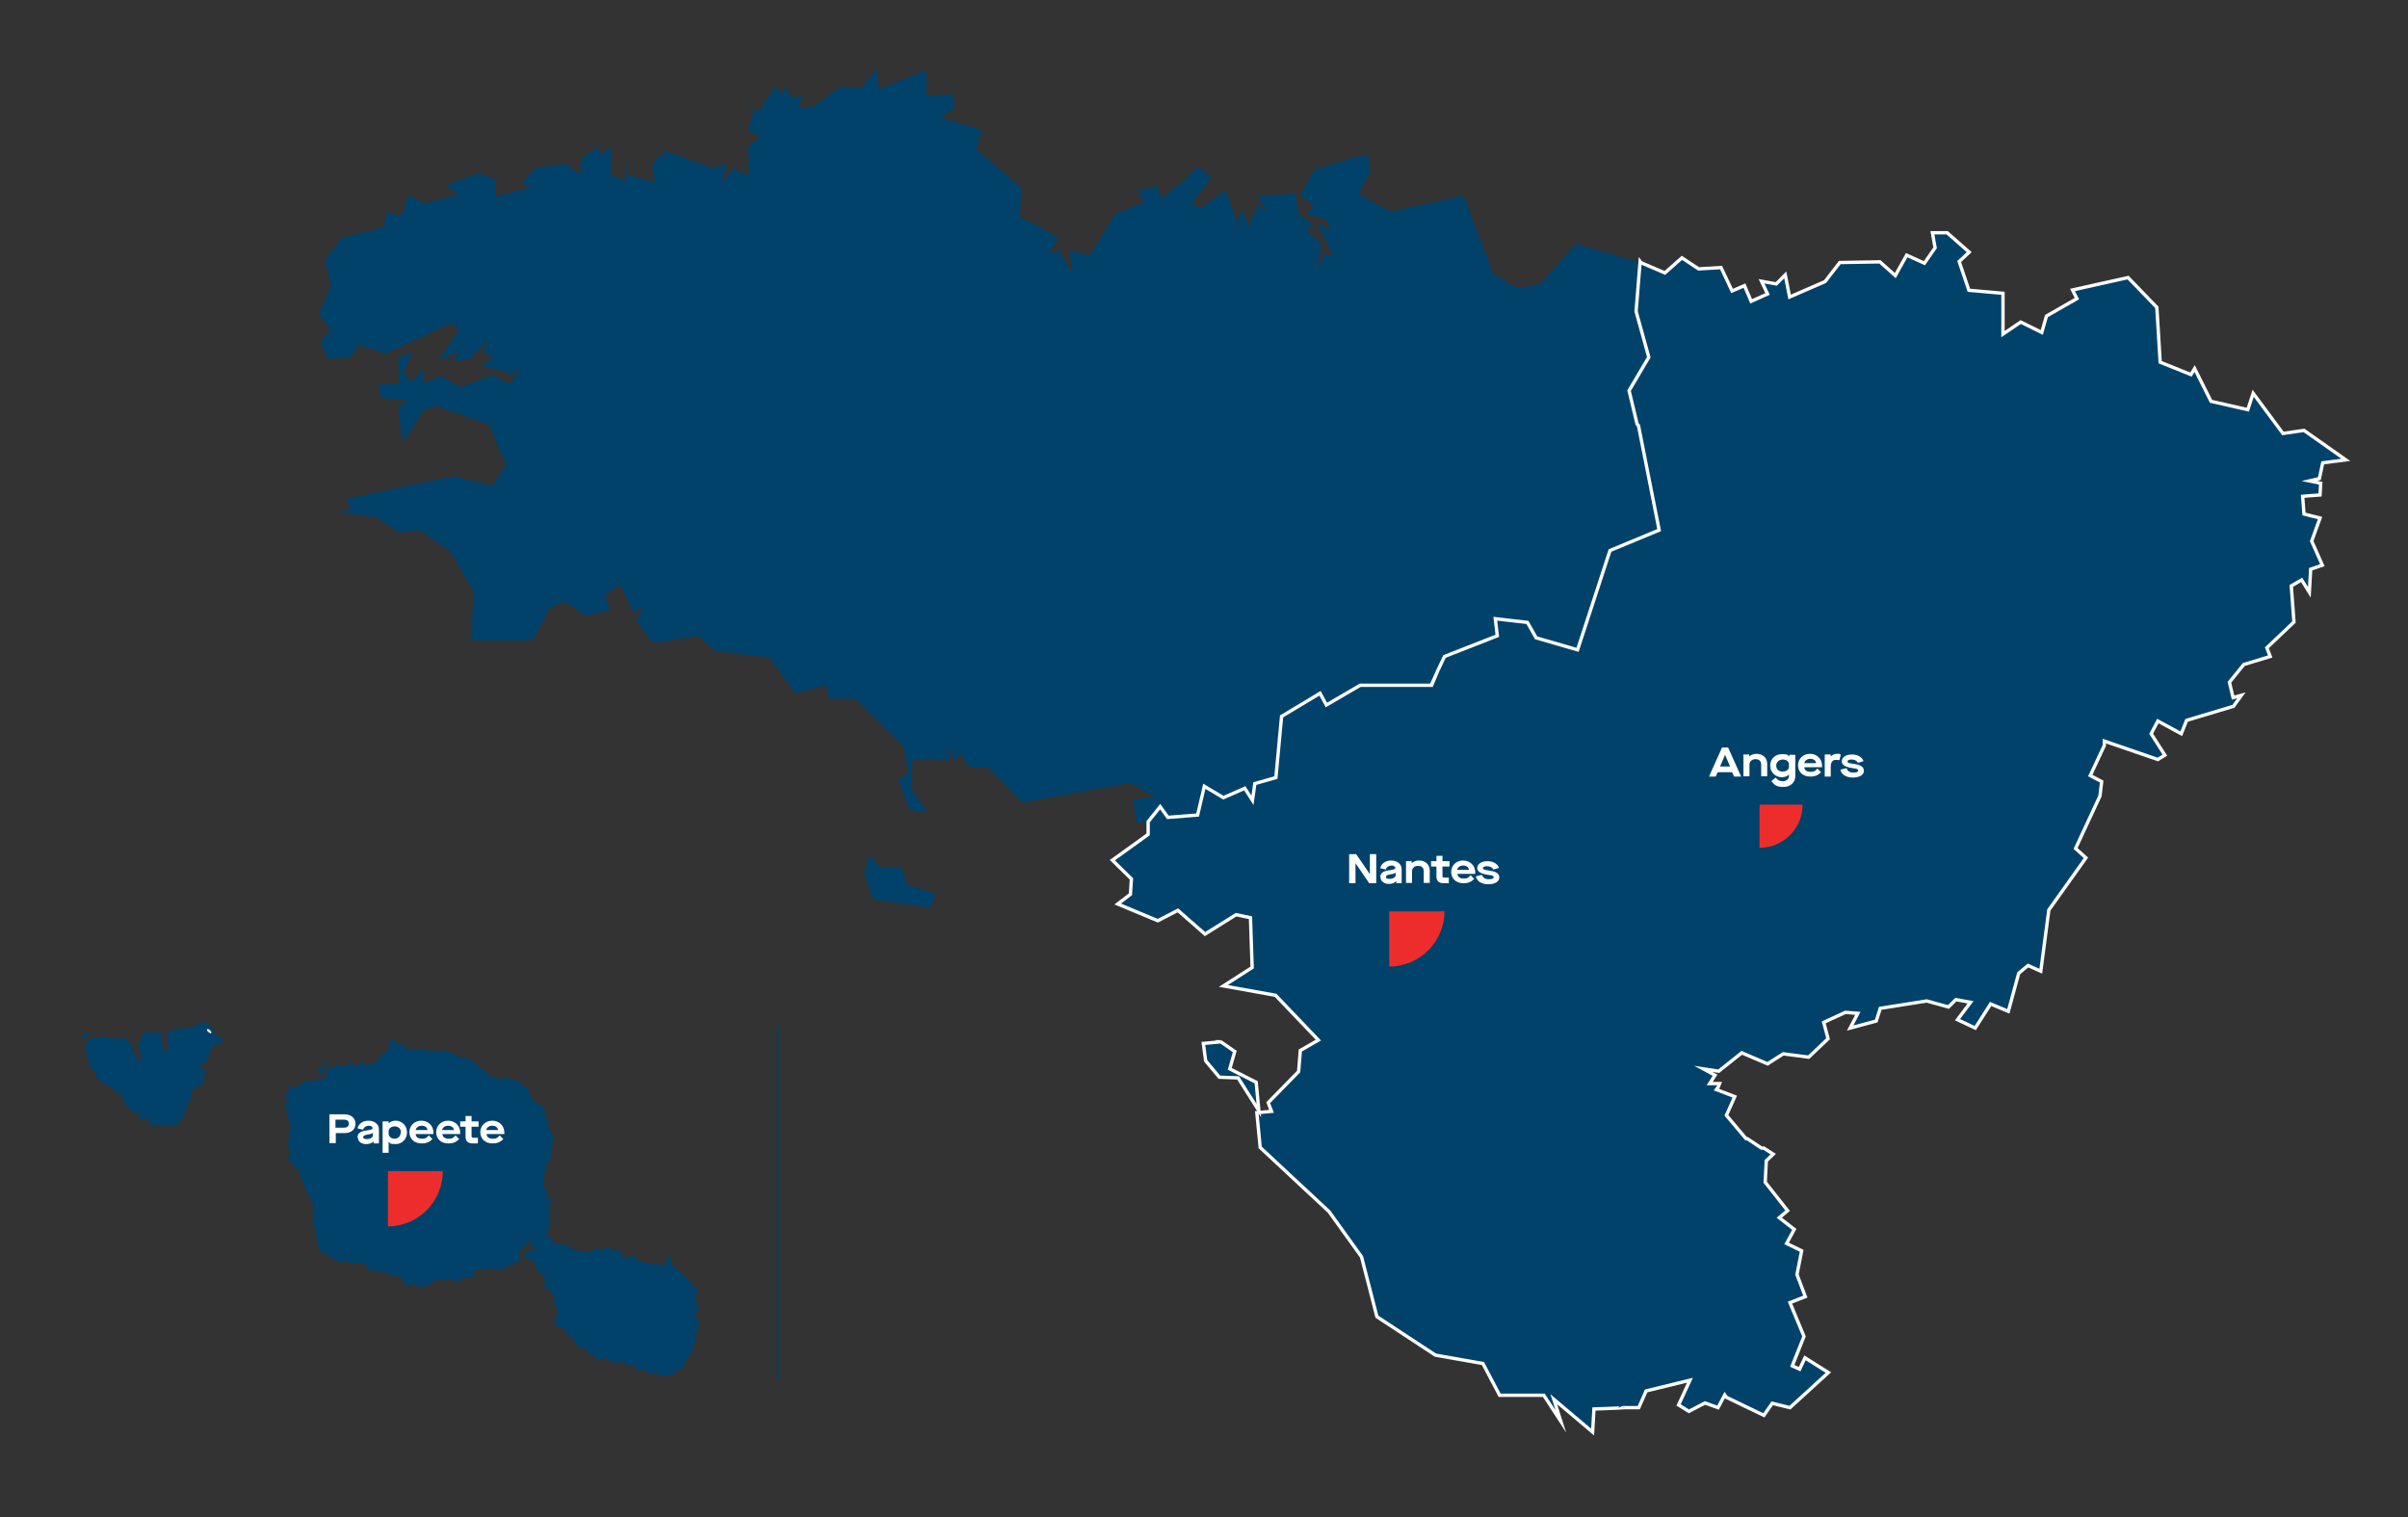
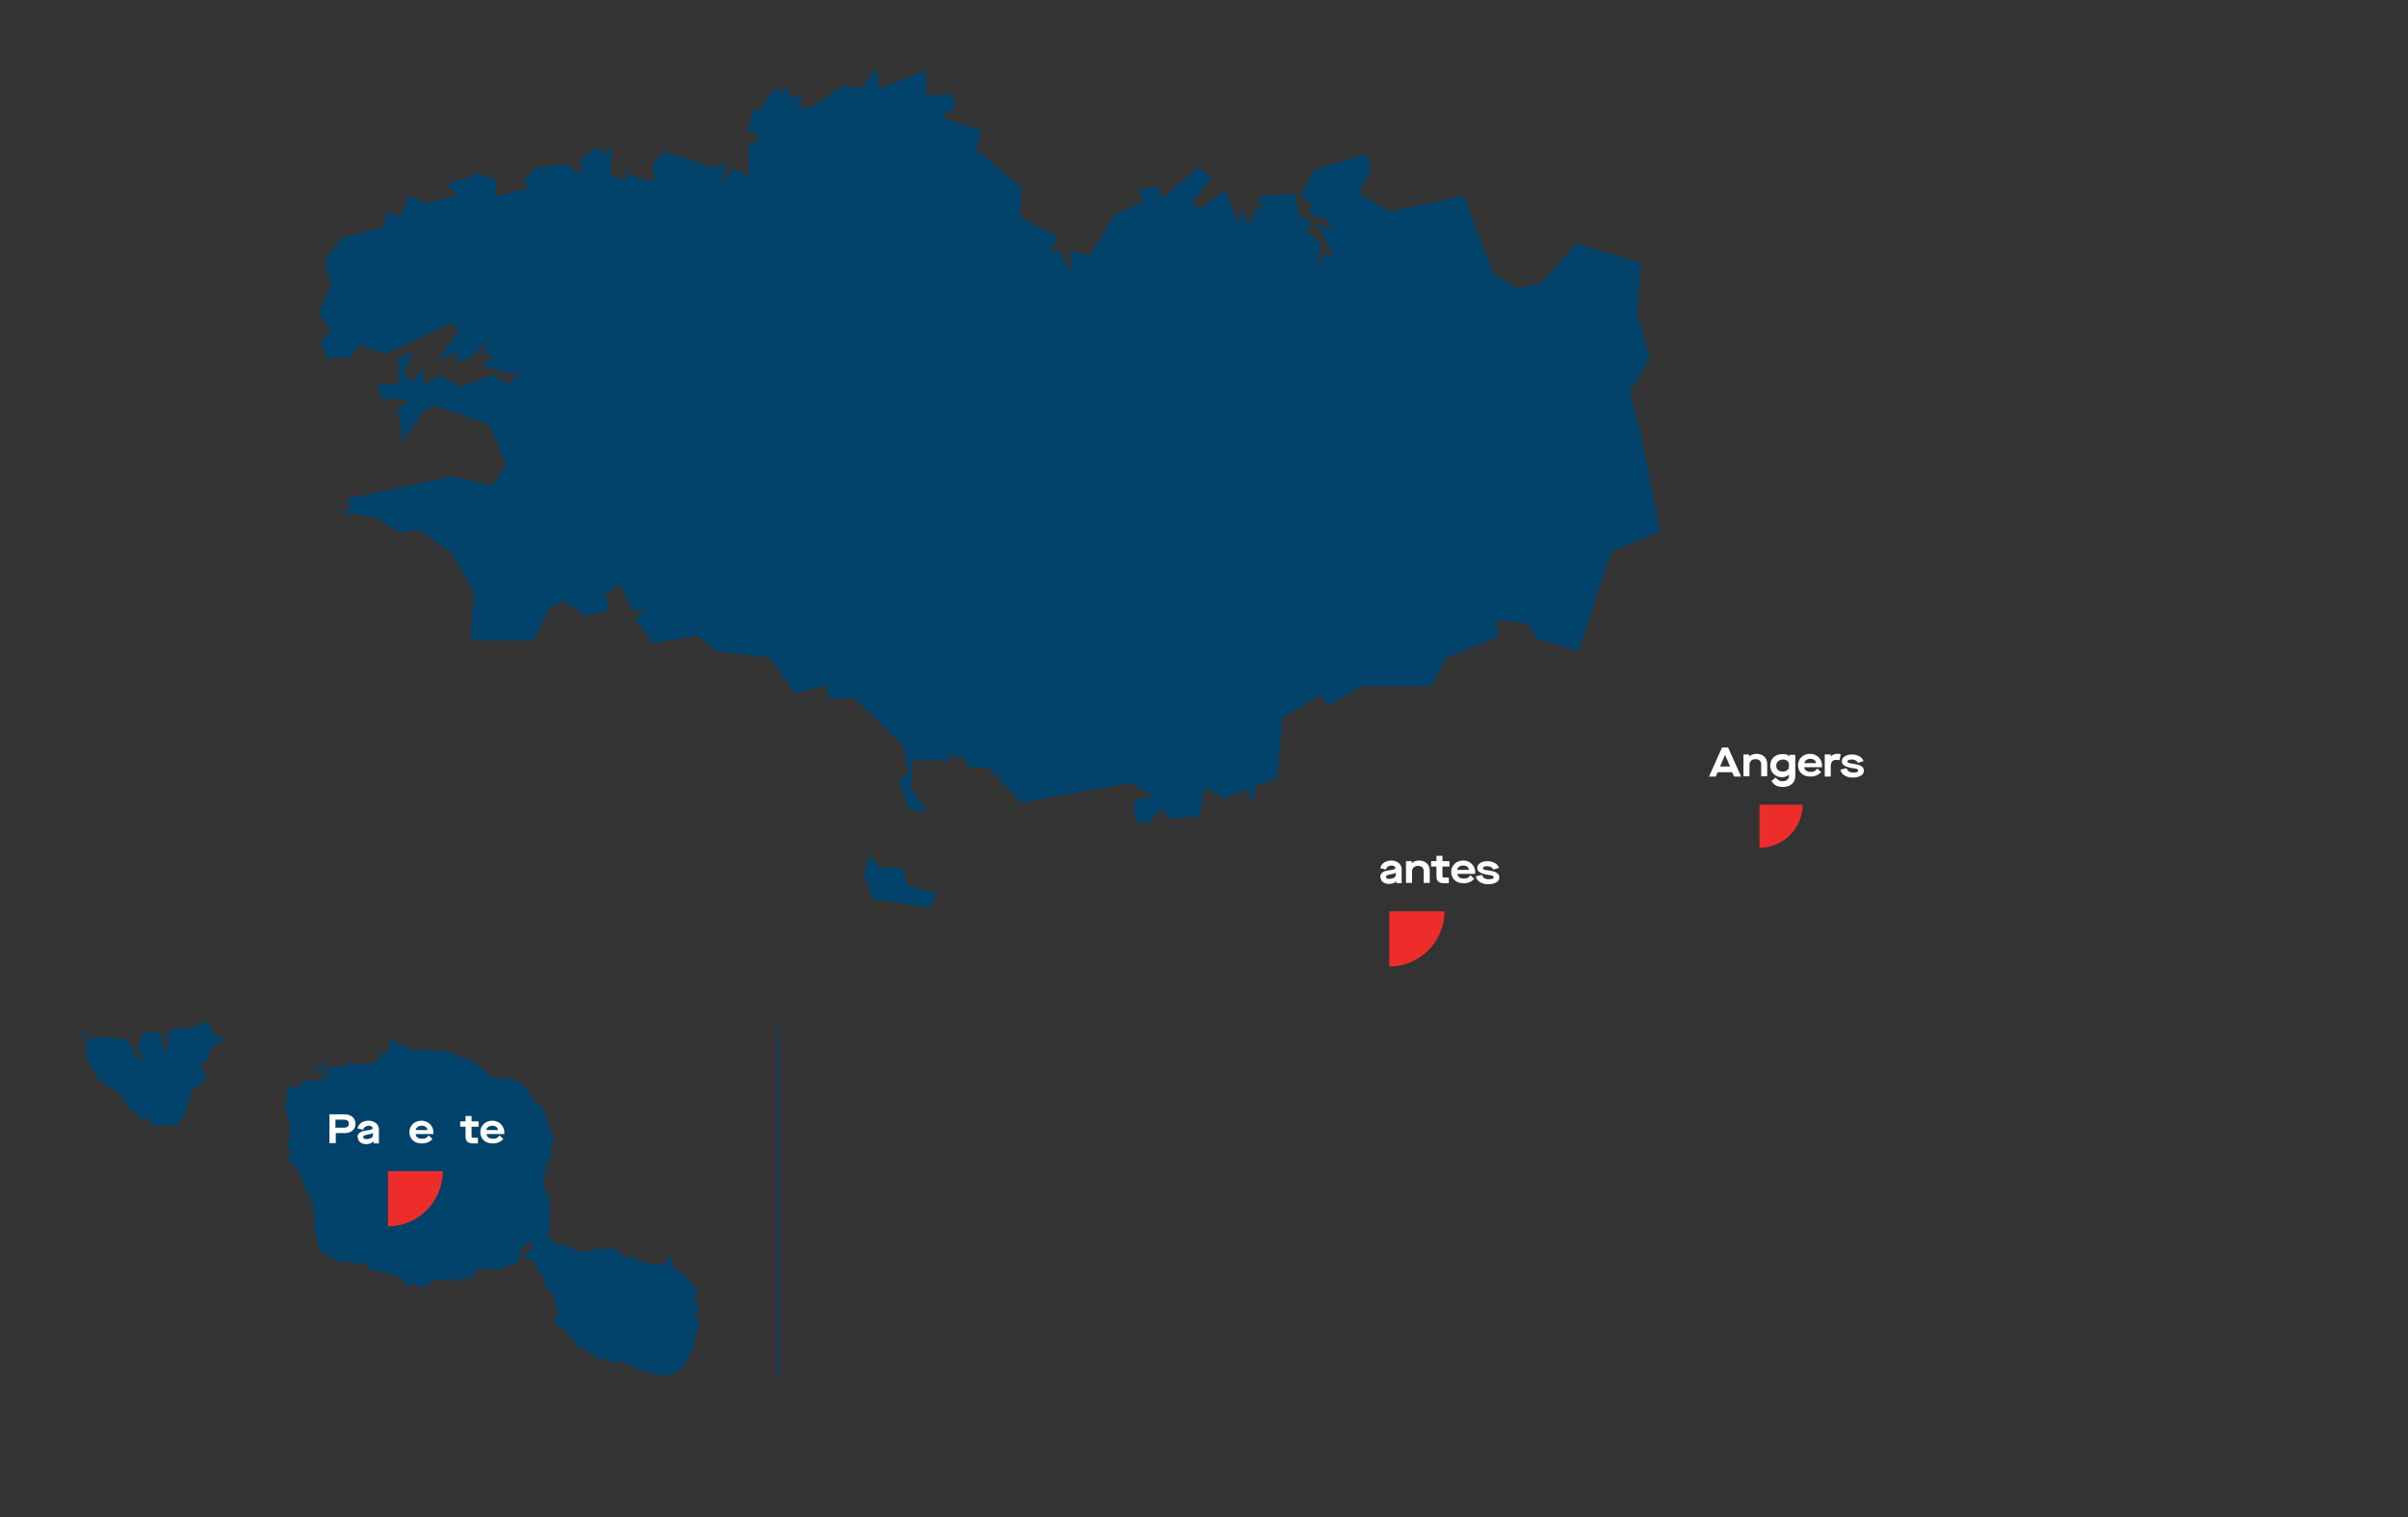
<svg xmlns="http://www.w3.org/2000/svg" version="1.1" viewBox="0 0 720 453.7">
  <rect x="0" y="0" width="720" height="453.7" fill="#333333" stroke="none" />
  <defs>
    <style>
      .cls-1, .cls-2 {
        fill: none;
      }

      .cls-3, .cls-4 {
        fill: #00426a;
      }

      .cls-5 {
        isolation: isolate;
      }

      .cls-6 {
        clip-path: url(#clippath-1);
      }

      .cls-7 {
        clip-path: url(#clippath-2);
      }

      .cls-8 {
        fill: #fff;
      }

      .cls-2 {
        stroke: #00426a;
        stroke-width: .5px;
      }

      .cls-2, .cls-4 {
        stroke-miterlimit: 10;
      }

      .cls-9 {
        fill: #ed2d2c;
      }

      .cls-4 {
        stroke: #fff;
      }

      .cls-10 {
        clip-path: url(#clippath);
      }
    </style>
    <clipPath id="clippath">
      <rect class="cls-1" x="526.1" y="240.6" width="12.9" height="12.9" />
    </clipPath>
    <clipPath id="clippath-1">
      <rect class="cls-1" x="415.4" y="272.5" width="16.5" height="16.4" />
    </clipPath>
    <clipPath id="clippath-2">
      <rect class="cls-1" x="115.9" y="350.2" width="16.5" height="16.5" />
    </clipPath>
  </defs>
  <g>
    <g id="Calque_1">
      <g id="Calque_1-2" data-name="Calque_1">
        <g>
          <path id="FR-E" class="cls-3" d="M259.9,255.6l3.2,3.8h6.4c0-.1,1.9,5.3,1.9,5.3l8.3,2.4-1.4,4.3-17.3-2.5-2.6-7.7,1.6-5.5h-.1ZM262.3,21l.5,5.7,14.2-5.8v7.8l7.8-.5.8,3.8-4.2,3.1,12.2,3.9-1.8,5.6,13.6,11.5-.5,8.6,11.5,6.3-2.8,5,3-1.2,4.1,7.2-.9-7.2,5.9,1.7,7.7-12.4,8.6-3.7-1.6-3.6,5.4-1.2,1.8,3.8,10.8-9.5,3.7,3.2-5.7,7.7,2.5,1.6,7.5-5.5,3.5,9.2-1.5,5.9,3-9.7,1.8,5.5,3-6.7,2.8,2.8-2.9-5.2,11.1-.9,1.1,6.3,4.2,2.8-1.9,1.7,4.5,4.4-1.3,7.8,2.2-4.9,2.8.9-5.1-10.2,4.2,2.2-1.4-3.4-5.5-1.2,1.6-2.7-3.8-3.1,4.4-7.8,15.7-4.6.8,5.3-3.5,6.6,9.6,5.4,21.8-4.8h0l8.8,23.2,7.1,4.5,7.1-1.3,10.6-12,19.5,5.7h0l-1.2,14.9,3.8,13.7-5.9,10,2.4,10h0l.4.4h0l6.2,31.3-14.7,6.1-9.7,29.7-12.4-3.6-2.6-4.6-9.6-1.1.6,5.1-15.8,6.2-4,8.5h-21.2c0,.1-10.1,6-10.1,6l-1.9-3.5-11.5,6.9-1.7,18.3-6.3,1.8-.7,5-2.3-3.6-6.4,2.8-5.7-3.4-2,8.6-8.9.7-2.3-3.2-3.6,4.5h0l-4-.3-.7-6.6,6.4-1-7.3-4.1-32.4,5.9-10.2-10.5h-5.5l-2.8-4.1-1.6,2.1-2.1-4,.5,3.9-11-.3-.5,8.7,5.1,7.1-5.5-.7-3.3-8.8,2.9-2.4-1.5-8-14.5-14.1h-7.9c0-.1-.6-4-.6-4l-9.3,2.4-7.8-10.7-16.1-1.9-5.2-4.6-13.5,2.2-5-6.9,2.2-3.8-3.1,1.4-3.8-8.2-4.6,3,1.5,4.6-7.1,1.8-6.8-4.5-4.3,2.3-4.8,9.5h-18.7l1-14.4-6.7-11.8-9.5-6.8-6.2.8-6.7-4.6-11.1-1.6,3.2-.7-.8-3.3,31.6-6.7,11.8,2.8,4-6.4-5.1-11.8-15.7-5.6-3.7,1.1-6.4,9.8-1.4-10.2,3.1-2.3-8.3-.8-.7-4,6.2-.4-.2-7.7,4.2-1.6-2.5,6,2.2,3,3.8-4.3-.3,4.8,5.4-2.5,5.7,3.5,9.7-3.7,4.9,2.8,4.1-5.3-2.8,2.3-9.5-2.5,3.6-2.5-3.1-1.5,1.4-3.6-5.8,5.8-4.6.3,2.1-2.8-6.5,2.5,6.2-9-2.5-2-19.5,9.2-7.8-2.7-2.8,3.8-6.9.3-1.9-5.1,3-3.3-3.6-4.9,3.6-8.6-1.7-7.7,5-6.5,12.7-3.2.5-4.4,4.5,1,2.3-6.2,4.6,2.5,10.4-2.6-3.8-2.8,9.6-3.6,5.3,2v5l10.7-2.9-2.9-1.1,3.8-4.5,9.2-1.3,4.3,3.1.6-4.8,4.8-3.5.7,2.5,3.3-2.5-.2,8.5,4.3,1.8.6-5.8.2,4,8.2,2.2-.9-4.7,2.5-4,1.1,2.2-.3-3,15.2,5.3,3.8-1.6-1.6,6,3.8-4.4,4.4,2.5-.2-8.7,3.7-3.3-3.8-1.9,1.9-6.1-2.1-1.8,3.4,2.3,5.3-7.7,1.4,3,1.1-2.8,2.2,3.5,3.3-.8-1.4,3.7,4.5-.3,8.3-6.1,6,.6,4.2-5.4h.6Z" />
-           <path id="FR-R" class="cls-4" d="M365,311.5l4.2,2.9-1.5,5.2,7.9,4,.8,8.5-6.2-9.8-5.6-.2-4.1-4.9-.7-5.2,5.3-.5h0ZM490.8,78.6l7,3,5.1-4.5,5,3.3,6.7-.4,3.3,7,3.7-1.6,2,4.7,4.9-2.2-1.8-3.8,4.4.8,2.7-2.7,1.3,6.6,10.6-4.6,4.4-5.7,12-.2,4.6,4.1,3.4-6.1,5.3,2.4,3.2-4.6-.8-4.5h4.4l6.6,5.8-3,2.8,2.9,8.6,10.2.9v12.2l5.3-3.6,6.3,3.1,1.4-4.9,9.1-5.2-1.3-2.6,16.6-3.7,8.6,8.9,1,16.4,9.2,3.7,1.1-1.8,4.9,9.8,11,2.5,1.6-4.9,8.9,12,6.3-.9h0l12.5,8.8-6.9.9-1,4.7-3,.7,3.4.7-.2,3.5-5.2.4.4,5.3,4.8,1.2-2.5,6.9,3.2,7.2-3.5,1.2-.4,6.9-2.3-3.7-3.1,1.8.8,10.8-8.1,7.7,1,2.6-7.9,2.4-4.3,5.3,1.1,4.6,2.5-.7-2.4,3.3-14,4.2-1.6,4-7-3.8-2,3.8,4.1,6.4-2.1,1.3-16-5.5h0v1.3h0l-4.2,9,3.4,1.8-.5,4.3-7.3,15.7,3.1,2.8-11.1,15.6-2.4,18.3h0l-3.8-1.7-2.8,2.3-3.1,11.4-5.3-2.2-4.6,7.2-5.3-2.5,3.9-5.2-4.4-.8-2.2,2.2-6.5-1.8-13.9,2.2-1.2,3.8-7.8,2.1,2.3-4.4-3.7-.3-6.5,3,1.3,4.9-5.8,5.5-7.6-1-4.7,3-7.7-3.3-6.9,5.5-4.6-.7,3.5,1.9-1.6,2.5h3.2c0,.1-1.2,1.8-1.2,1.8l5.5,2.1-2.5,5.6,5.9,7h.4l4.2,2.8h.7l2.8,1.8-2.1,2h0v.6h0l-.3,5.8,6.7,8.5-2.5,2.1,4.5,3.5-2.3,4.2,4.5,2.2-1.4,7.1,2.5,6.6-4.6,1.8,4.2,10.1-3.5,8.8,2.2,1,1.6-3.4,7,4.4-11.5,10.5-5.3-1.3-2.5,3.6-11.2-5.4h0l-.5-.7h0l-2,3.8-3.9-1.4-4.8,2.5-3.1-1.9,3.4-7.4-13.1,3.2-2.2,5h-4.3c0,.1-9.1.4-9.1.4l-.4,6.9-11.6-9.8,2.1,6.6-5.1-7.8h-13.2l-5-9.5-14.2-2.5-17.5-11.5-4.6-17.9-9.7-13.5-20.6-19.2-1-10.4,4.4-.4-1-2.6,9.1-9.3.5-6.3,5.4-3.1-12.8-13.4-15.6-2.8,8.6-5.5-.5-14.9-4.3-.9-9.3,5.8-8.1-7.1-6,3.1-12-5,3.8-2.9.3-4.6-5.7-5.6,10.7-7.7v-3.8h0l3.6-4.5,2.3,3.2,8.9-.7,2-8.6,5.7,3.4,6.4-2.8,2.3,3.6.7-5,6.3-1.8,1.7-18.3,11.5-6.9,1.9,3.5,10.1-5.9h21.2c0-.1,4-8.6,4-8.6l15.8-6.2-.6-5.1,9.6,1.1,2.6,4.6,12.4,3.6,9.7-29.7,14.7-6.1-6.2-31.3h0l-.4-.4h0l-2.4-10,5.9-10-3.8-13.7,1.2-14.9h0l.3.4Z" />
          <g class="cls-5">
            <g class="cls-5">
              <g class="cls-5">
                <path class="cls-8" d="M518,230.9h-4.4l-.6,1.3h-2l3.9-8.7h1.8l3.9,8.7h-2.1l-.6-1.3ZM517.3,229.2l-1.5-3.5h0l-1.5,3.5h3Z" />
                <path class="cls-8" d="M521.2,225.6h1.8v.6h0c.5-.5,1.4-.8,2.2-.8,1.9,0,3.2,1.2,3.2,3v3.7h-1.8v-3.5c0-1-.6-1.6-1.7-1.6s-1.8.7-1.8,1.6v3.5h-1.8v-6.6Z" />
                <path class="cls-8" d="M529.6,233.6l1.3-1.1c.7.8,1.2,1.1,2.2,1.1s1.8-.7,1.8-1.5v-.5h0c-.5.5-1.2.8-2.1.8-2,0-3.5-1.5-3.5-3.5s1.5-3.4,3.5-3.4,1.7.3,2.2.8h0v-.6h1.8v6.4c0,1.9-1.5,3.2-3.5,3.2s-2.7-.5-3.5-1.6ZM534.9,229.3v-.8c0-.8-.8-1.4-1.8-1.4s-2,.7-2,1.8.7,1.8,1.9,1.8,1.9-.6,1.9-1.5Z" />
                <path class="cls-8" d="M537.6,228.9c0-2,1.5-3.5,3.6-3.5s3.6,1.6,3.6,3.5v.5h-5.3c0,.9.8,1.4,1.9,1.4s1.4-.3,2-1l1.1,1.1c-.8.8-1.7,1.3-3.2,1.3-2.3,0-3.7-1.4-3.7-3.5ZM543,228.2c0-.8-.8-1.3-1.7-1.3s-1.7.5-1.8,1.3h3.5Z" />
              </g>
            </g>
            <g class="cls-5">
              <g class="cls-5">
                <path class="cls-8" d="M545.7,225.6h1.7v.6h0c.5-.5,1.1-.8,1.9-.8s.7,0,1.1.2l-.4,1.7c-.4,0-.6-.1-1-.1-1,0-1.6.6-1.6,2v3h-1.8v-6.6Z" />
              </g>
            </g>
            <g class="cls-5">
              <g class="cls-5">
                <path class="cls-8" d="M550.4,230.1l1.7-.4c.3.8.9,1.3,2,1.3s1.5-.2,1.5-.6-.4-.6-1.6-.7c-2.4-.4-3.3-1-3.3-2.1s1.2-2,3-2,3.1.8,3.5,2l-1.7.5c-.2-.6-1-1-1.8-1s-1.3.2-1.3.6.4.5,1.8.7c2.2.3,3.1.9,3.1,2.1s-1.3,2-3.3,2-3.4-.9-3.7-2.3Z" />
              </g>
            </g>
          </g>
          <g class="cls-10">
            <path class="cls-9" d="M539,240.6c0,7.1-5.8,12.9-12.9,12.9v-12.9h12.9Z" />
          </g>
          <g class="cls-5">
            <g class="cls-5">
              <g class="cls-5">
-                 <path class="cls-8" d="M403.4,255.4h2.1l4.1,6h0v-6h1.9v8.7h-2.1l-4.1-6h0v6h-1.9v-8.7Z" />
                <path class="cls-8" d="M412.7,262.3c0-1.2.8-1.9,2.9-2.1,1.2-.2,1.6-.3,1.6-.7s-.5-.7-1.2-.7-1.5.5-1.6,1.2l-1.7-.4c.3-1.4,1.6-2.3,3.3-2.3s3.1,1,3.1,2.6v4.2h-1.6v-.7h0c-.4.6-1.2.9-2.2.9-1.5,0-2.5-.8-2.5-2ZM417.3,261.7v-.8h0c-.2.2-.5.4-1.4.5-1.1.2-1.5.4-1.5.8s.3.6,1,.6c1.1,0,1.9-.5,1.9-1.1Z" />
              </g>
            </g>
            <g class="cls-5">
              <g class="cls-5">
                <path class="cls-8" d="M420.3,257.5h1.8v.6h0c.5-.5,1.4-.8,2.2-.8,1.9,0,3.2,1.2,3.2,3v3.7h-1.8v-3.5c0-1-.6-1.6-1.7-1.6s-1.8.7-1.8,1.6v3.5h-1.8v-6.6Z" />
              </g>
            </g>
            <g class="cls-5">
              <g class="cls-5">
                <path class="cls-8" d="M431.3,259.1v2.8c0,.4.1.5.7.5h1.2v1.7h-1.4c-1.7,0-2.3-.7-2.3-2.1v-2.9h-1.6v-1.6h1.6v-1.6h1.8v1.6h2.1v1.6h-2.1Z" />
              </g>
            </g>
            <g class="cls-5">
              <g class="cls-5">
                <path class="cls-8" d="M433.9,260.8c0-2,1.5-3.5,3.6-3.5s3.6,1.6,3.6,3.5v.5h-5.3c0,.9.8,1.4,1.9,1.4s1.4-.3,2-1l1.1,1.1c-.8.8-1.7,1.3-3.2,1.3-2.3,0-3.7-1.4-3.7-3.5ZM439.2,260.1c0-.8-.8-1.3-1.7-1.3s-1.7.5-1.8,1.3h3.5Z" />
              </g>
            </g>
            <g class="cls-5">
              <g class="cls-5">
                <path class="cls-8" d="M441.4,262l1.7-.4c.3.8.9,1.3,2,1.3s1.5-.2,1.5-.6-.4-.6-1.6-.7c-2.4-.4-3.3-1-3.3-2.1s1.2-2,3-2,3.1.8,3.5,2l-1.7.5c-.2-.6-1-1-1.8-1s-1.3.2-1.3.6.4.5,1.8.7c2.2.3,3.1.9,3.1,2.1s-1.3,2-3.3,2-3.4-.9-3.7-2.3Z" />
              </g>
            </g>
          </g>
          <g class="cls-6">
            <path class="cls-9" d="M431.9,272.5c0,9.1-7.4,16.5-16.5,16.5v-16.5h16.5Z" />
          </g>
        </g>
        <g>
          <path class="cls-3" d="M96.6,319.7c.4.2.8.2,1.2,0s.7-.5,1.2-.3.7-.4,1-.6c.8-.5,1.6-.4,2.4-.1s1.2.2,1.6-.5c.3-.5.5-.6,1-.3.5.3,1.1.5,1.7.6.6,0,1.1-.1,1.4-.6.3-.4.6-.6.8.1,0,.2,1.4.5,1.6.3.2-.3.5-.3.8-.3.5,0,1.1-.1,1.2-.8,0-.2.2-.3.4-.3,1-.3,1.1-.5.5-1.5.7.2,1-.5,1.4-.6.6-.1.8-.4,1.1-.8.6-.8,1.2-1.7.5-2.8-.2-.3,0-.4.3-.5.4,0,.8,0,1,.4.5.8,1.2.9,2,.9s.7.1.9.5c.5.9,1.4,1.2,2.4,1.3.8.1,1.7.4,2.6,0,.7-.3,1.4.3,2.2.3,1.5,0,2.9,0,4.4.2h.2c1.3-.9,2.1.8,3.3.6.2,0,.4.5.7.8.7.5,1.6.4,2.3.5.4,0,.8-.2.9.4,0,.2.4.2.7.3,1.1.2,1.7,1,2.6,1.6.8.5,1.2,1.4,2.1,1.7.3,0,.5.3.6.6.4,1,1.2,1.2,2.1,1.3.6,0,1.1.2,1.6.4.5.2,1.1,0,1.7-.2.6-.1,1.1,0,1.6.2.7.4,1.5.6,2.3.8.7.2,1,.8,1.5,1.2.1.1.2.2.3.4.2.6,1.4,0,1.2,1.2,0,.6.7,1.2.9,1.8.4,1.2,1.4,1.8,2.4,2.4,1.1.6,1.8,1.7,2.1,3,0,.2,0,.3-.1.4-.4.6-.2,1,.5,1.1.2,0,.4,0,.5.3s-.2.3-.4.4c-.1,0-.4.2-.2.3.5.5.2,1.4.8,1.9s.6,1.5.9,2.1c.6,1.1-.2,2-.4,3-.2.8-.1,1.6-.2,2.4,0,1.1-.2,2.3-1.3,3-.3.2-.6.4-.4.8.5.9,0,1.7-.4,2.5s-.2,1.1,0,1.6c.1.4.3.8,0,1.2-.2.3,0,.6.2.9.5.8,1.1,1.5.9,2.5,0,.4.1.5.5.6.6.1.7.5.4.9-.4.6-.6,1.2-.3,1.8.3.6,0,1.3,0,1.9,0,1.6.7,3.3-.3,4.9-.4.6-.6,1.7.5,2.2.2.1.4.4.5.7.4.8,1.2,1.4,2.1,1.3,1.7,0,3,.6,4.3,1.5.6.5,1.4.5,2.1.6,1.6.3,3.4.3,4.8-.8.2-.1.4-.4.6,0,.3.6.6.3,1.1.2.9-.2,1.8-.3,2.7-.2.2,0,.3,0,.5.2.4.5.9.5,1.4.3.8-.3,1,0,.9.7,0,.4.1.8.6,1,1.1.7,2.2.5,3.3,0,.2-.1.4-.2.6,0,.2.2,0,.3-.1.5-.1.5.2.8.5.8,1,0,1.8.7,2.8.9.7.1,1.5,0,2.1.4h.4c.6-.7,1.1-.2,1.6,0,.5.4,1,.3,1.4,0,.5-.2.6-.7.5-1.2-.1-.7.2-1,.9-1s.9.4.8,1.1c-.1.6.2,1.2.3,1.8,0,.3.4.3.6.3.5,0,1,.2,1.1.6.2.8.9,1.2,1.6,1.6,1.3.7,1.9,1.9,2.6,3,.1.2.3.4.5.5.8.3,1.2,1.1.8,1.8-.5,1-.5,1.9,0,2.8h0c0,.8-.1,1.6.6,2.2.2.2-.2.5-.5.7s-.9.5-.7.8c.3.5,0,1.3.8,1.5.4.1.4.4.4.8,0,.7-.1,1.4-.3,2.1,0,.2-.2.3-.3.5-.3.3-.3.7-.4,1.1-.4,1.1.4,2.4-.7,3.4-.3.3-.2,1-.2,1.5v.4c-.8.3-.9,1.2-1.6,1.7-.4.2-.6.8-.5,1.3,0,.3,0,.6-.2.8-.5.5-.9,1.1-1.6,1.3-.6.3-1.2.7-1.6,1.1-1,.9-2,.9-3.2.7-.6,0-1.3-.2-1.9-.5-.5-.2-1.1-.3-1.6,0-.4.3-.7.1-1-.1s-.6-.5-.8-.7c-.4-.4-.7-.7-1.4-.3-.4.3-1.1.2-1.4-.4-.4-.7-1-1-1.7-1.1-.9-.2-1.7-.5-2.4-1-.4-.2-.7-.2-1.1.1-.4.4-.8.4-1.4.1-.8-.4-1.6-.7-2.4-1.1s-.7,0-1.1,0c-.5.2-.9.1-1.4,0-.6,0-1.2-.1-1.2-1s-.4-.4-.8-.4c-.7,0-1.2-.2-1.5-1-.3-.9-.7-1-1.7-.9-.6.1-1.3-.5-1.2-1.1,0-.5-.3-.9-.7-1.1-1.4-.9-2.3-2.3-3.2-3.7-.1-.2-.3-.5-.6-.4-.8.2-1.4,0-1.8-.8-.4-.8-.3-1.5.2-2.1.4-.5.4-1.1.6-1.7v-.4c-1.1-.8-1.2-1.9-1.1-3.1,0-.6-.3-1.1-.5-1.5-.4-.6-.8-1.4-1.6-1.7-.5-.2-.7-.8-1.3-.8s-.3-.4,0-.5c1.1-.5.5-1.3.4-1.9,0-.6-.5-1.1-1-1.4-.6-.3-1-.8-1.4-1.2-.3-.3-.8-.7,0-1.1.1,0,.1-.2,0-.3-.5-.6-.8-1.4-1.8-1.5-.7-.1-1.2-.6-1.7-1-.1-.1-.2-.2-.1-.4.3-.8,1.8-1.8,2.7-1.6.4,0,.7,0,.8-.4.1-.5-.4-.4-.7-.5s-.3,0-.5,0c-.4,0-.6-.2-.3-.6.2-.3.3-.6,0-.9s-.6,0-.8.1c-.5.3-.9.6-.8,1.3,0,.4-.4.3-.6.2-.2,0-.5-.3-.7,0s0,.4.2.6c.1.1.2.3,0,.5-.1.2-.3.2-.5.1-.1,0-.3,0-.5-.1-.2.8.5,1.4.3,2.1,0,.4-.1.8-.5,1-.3.2-.4.4-.6.7-.2.4-.4.5-.9.3-.4-.1-1-.1-1.3.2-1.1,1.4-2.8,1.2-4.2,1.5-.2,0-.3-.1-.4-.3-.4-.5-1.1-.6-1.5,0-.4.4-.7.4-1.1.1-.5-.3-2.6,0-3,.4-.3.3-.2.8-.2,1.2,0,.8-.9,1.3-1.6.9-.9-.5-1.9-.3-2.5.6-.4.5-.7.6-1.2.4-.8-.4-1.6-.3-2.4-.6-.4-.1-.7.2-1.1.3-1.3,0-2.7-.2-3.9.5-.1,0-.3.2-.3.3-.2.8-1,1-1.5,1-1,0-2.1.5-3-.4-.5-.4-1.2-.3-1.7,0-.7.5-1.7,0-1.7-.8s-1.2-1.8-1.9-1.8c-1.2,0-2.2-.5-3.3-1-.8-.4-1.7-.4-2.6-.5-.8,0-1.6-.3-2.5-.4-.3,0-.6-.3-.6-.6,0-.7-.8-1.5-1.3-1.3-1,.3-1.9-.2-2.8-.2s-1.7,0-2.4-.5c-.2-.1-.5,0-.8.1-.8.6-1.1.5-1.8-.2-.3-.3-.5-.7-1-.5,0,0-.3,0-.3-.1-.4-.8-1.3-.9-1.9-1.5-.3-.3-.7-.4-1.1-.4-.8,0-1.4-.6-1.2-1.5,0-.1.2-.2,0-.4-.9-1.6-.4-3.5-1.1-5.1-.7-1.5-.2-3.1-.4-4.7-.2-1.7-.3-3.4-1.2-4.9-1.1-1.8-1.8-3.7-2.4-5.6-.2-.6-.6-1.1-.8-1.7-.5-1.8-2.2-2.6-3.2-3.9-.2-.2-.2-.4,0-.6.3-.5.4-1,.6-1.5,0-.5,0-.8-.4-1-.2-.1-.2-.2-.2-.4,0-.5,0-1-.3-1.4,0-.1-.2-.3,0-.4.9-.8.7-1.9.6-3v-.5c.9-1.2,0-2.3-.2-3.4-.2-.6-.7-1.1-.5-1.8,0-.3,0-.5-.2-.8,0-.3-.6-.5,0-.9,0-.1-.6-.4-.4-.9,0-.2-.2-.4,0-.5s.4-.2.7,0c0,0,0,.3.3.1v-.3c-.2-.5-.3-1-.9-1.3-.5-.3,0-.9.2-1,.8-.2.8-.8.9-1.4.3-1,.5-1.1,1.5-.6.4.2.7.1.9-.1.7-.8,1.8-1.1,2.5-1.8.2-.1.3-.2.5-.2.8.3,1.6,0,2.3.2h.2c.9-.6,2.2-.5,3.1-1.2.7-.5.5-1.5-.2-1.8-.4-.2-.7-.4-.9-.8-.3.4-.3.6,0,.9.2.1.5.2.4.5-.2.3-.4.6-.6.9,0,0-.2,0-.2-.1s0-.2,0-.3c-.5-.4-.7-.7-.6-1.3-.4,0-.6.7-1.2.4,1.5-.9,2.4-2.2,3.9-3,0,0,.3-.4.4,0,0,.2,0,.2-.2.3-.6.3-.9.9-1.4,1.3h0l-.3.7Z" />
          <g>
            <path class="cls-3" d="M53,335c.2.3.8.5.5,1-.2.4-.8.6-1.2.5-1-.2-2-.2-3,.2-.2.1-.5,0-.8,0-.9-.4-1.9-.4-2.8-.3-.7.1-.8-.4-1-.9s-.2-1.1-.5-1.6c0-.1-.2,0-.3,0-.2.1-.3.3-.4.5-.2.5-.6.8-1.2.6-.5-.2-.7-.6-.7-1.2s0-.7-.3-1-.4-.6-.6,0c-.2.4-.5.2-.7,0-.5-.6-1.1-1.1-1.8-1.5,0,0-.2-.1-.2-.2-.2-1.2-1.5-2-1.5-3.3s-.4-.5-.7-.5c-.6-.2-1.2-.4-1.3-1.1,0-.1-.2-.3-.4-.4-1.4-.7-2.6-1.6-3.9-2.4-.8-.5-1.5-1.1-1.7-2.2-.1-.8-.8-1.6-1.4-2.1-.5-.4-.7-.9-.5-1.5.1-.5,0-.9-.4-1.2-.6-.4-.2-.9-.4-1.4-.3-1.3-.1-2.5.3-3.7.1-.4.3-.7.8-.6h.2c.9-1.1,2-.4,3-.3.6,0,.8-.5,1.2-.8.2.2.4.4.6.7.1.1.2.1.4,0,.9-.3,1.8-.2,2.6.4.3.2.2.2.4-.2h0c.6-.1,1.4-.2,1.9.1.7.6,1.7,1,2.1,2,.3.8.9,1.4.8,2.3,0,.2,0,.4.2.5.3.4.6.8.9,1.3.2.3.3.6.7.4s.7-.5.5-.9c-.7-1-.7-2.1-1.1-3.2,0-.2,0-.4,0-.5.6-1.2.8-2.5,1.7-3.5,0-.1.2-.4.4-.4.9.1,1.7-.3,2.6.1.2.1.5.2.8,0,.8-.3,1.4.1,1.4,1s.2,1.7.6,2.5c.2.4,0,1,0,1.5s0,.5.3.6c.3,0,.6,0,.7-.3.3-.9.5-1.7.4-2.7,0-.8-.7-1.6,0-2.5,0-.1.2-.4.3-.4.9-.1,1.6-.8,2.5-.8,2,0,3.9-.2,5.8-1.1.7-.3,1.5-.3,2-.9,0-.1.4,0,.5,0,.6.7,1.7.9,2,1.9.3,1.2,1,2.2,2.4,2.5.9.2,1.1.6.7,1.5-.2.4-.4.5-.8.5-.8-.1-1.4.2-1.8,1-.2.3-.5.5-.7.8-.8.9-.3,2.1-1,3-.6.7-1.1,1.5-2.2,1.2-.2,0-.3,0-.4.2,0,.2,0,.4,0,.6,0,.1.3.1.4,0,.6-.6.5,0,.6.3,0,.5.2,1,.6,1.4.2.2.3.5.2.9-.2.8-.3,1.6-.5,2.5,0,.3-.3.4-.6.5-.8.2-1.4.7-2,1.3,0,0-.2.3-.3.2-1.1-.2-.9.7-.8,1.1.4,1.1-.3,1.9-.8,2.7-.2.3-.5.6-.2,1,0,.2,0,.4,0,.4-.7.1-.7.7-.8,1.3,0,.9-.4,1.8-1.2,2.5-.4.4-1.2,0-1.5.6h0l.4-.5Z" />
            <path class="cls-3" d="M25,310.3c-.3,0-.6-.1-.6-.4s.3-.5.6-.8c.2-.1.4-.2.5,0s.2.2.3.3c.1.2.5-.3.5.2s-.3.3-.6.4c-.2,0-.5.1-.7.2h0Z" />
            <path class="cls-3" d="M27.2,308.5c-.2.4,0,.8-.4.9s-.6-.3-.9-.5c.3-.3.7-.3,1.2-.4h0Z" />
-             <path class="cls-8" d="M63.2,308.6c0,.2,0,.3-.2.4-.2,0-1.1-.7-1.1-.9,0-.3,0-.4.3-.4.3,0,1,.7,1,1h0Z" />
          </g>
        </g>
        <g class="cls-5">
          <g class="cls-5">
            <g class="cls-5">
              <path class="cls-8" d="M98.5,333.2h4.6c1.8,0,3.2,1.1,3.2,2.8s-1.3,2.8-3.2,2.8h-2.7v3h-1.9v-8.7ZM102.9,337.2c.8,0,1.4-.4,1.4-1.2s-.5-1.2-1.4-1.2h-2.6v2.4h2.6Z" />
              <path class="cls-8" d="M106.9,340.1c0-1.2.8-1.9,2.9-2.1,1.2-.2,1.6-.3,1.6-.7s-.5-.7-1.2-.7-1.5.5-1.6,1.2l-1.7-.4c.3-1.4,1.6-2.3,3.3-2.3s3.1,1,3.1,2.6v4.2h-1.6v-.7h0c-.4.6-1.2.9-2.2.9-1.5,0-2.5-.8-2.5-2ZM111.5,339.5v-.8h0c-.2.2-.5.4-1.4.5-1.1.2-1.5.4-1.5.8s.3.6,1,.6c1.1,0,1.9-.5,1.9-1.1Z" />
-               <path class="cls-8" d="M114.4,335.3h1.8v.6h0c.5-.5,1.3-.8,2.1-.8,1.9,0,3.4,1.5,3.4,3.5s-1.5,3.5-3.4,3.5-1.6-.3-2.1-.7h0v3.3h-1.8v-9.4ZM119.9,338.6c0-1.1-.8-1.8-1.9-1.8s-1.8.7-1.8,1.4v.8c0,.8.8,1.5,1.8,1.5s1.8-.8,1.8-1.9Z" />
              <path class="cls-8" d="M122.4,338.6c0-2,1.5-3.5,3.6-3.5s3.6,1.6,3.6,3.5v.5h-5.3c0,.9.8,1.4,1.9,1.4s1.4-.3,2-1l1.1,1.1c-.8.8-1.7,1.3-3.2,1.3-2.3,0-3.7-1.4-3.7-3.5ZM127.8,337.9c0-.8-.8-1.3-1.7-1.3s-1.7.5-1.8,1.3h3.5Z" />
            </g>
          </g>
          <g class="cls-5">
            <g class="cls-5">
-               <path class="cls-8" d="M130.4,338.6c0-2,1.5-3.5,3.6-3.5s3.6,1.6,3.6,3.5v.5h-5.3c0,.9.8,1.4,1.9,1.4s1.4-.3,2-1l1.1,1.1c-.8.8-1.7,1.3-3.2,1.3-2.3,0-3.7-1.4-3.7-3.5ZM135.7,337.9c0-.8-.8-1.3-1.7-1.3s-1.7.5-1.8,1.3h3.5Z" />
-             </g>
+               </g>
          </g>
          <g class="cls-5">
            <g class="cls-5">
              <path class="cls-8" d="M141,336.9v2.8c0,.4.1.5.7.5h1.2v1.7h-1.4c-1.7,0-2.3-.7-2.3-2.1v-2.9h-1.6v-1.6h1.6v-1.6h1.8v1.6h2.1v1.6h-2.1Z" />
            </g>
          </g>
          <g class="cls-5">
            <g class="cls-5">
              <path class="cls-8" d="M143.6,338.6c0-2,1.5-3.5,3.6-3.5s3.6,1.6,3.6,3.5v.5h-5.3c0,.9.8,1.4,1.9,1.4s1.4-.3,2-1l1.1,1.1c-.8.8-1.7,1.3-3.2,1.3-2.3,0-3.7-1.4-3.7-3.5ZM148.9,337.9c0-.8-.8-1.3-1.7-1.3s-1.7.5-1.8,1.3h3.5Z" />
            </g>
          </g>
        </g>
        <g class="cls-7">
          <path class="cls-9" d="M132.4,350.2c0,9.1-7.4,16.5-16.4,16.5v-16.5h16.4Z" />
        </g>
        <line class="cls-2" x1="232.6" y1="306.7" x2="232.6" y2="412.5" />
      </g>
    </g>
  </g>
</svg>